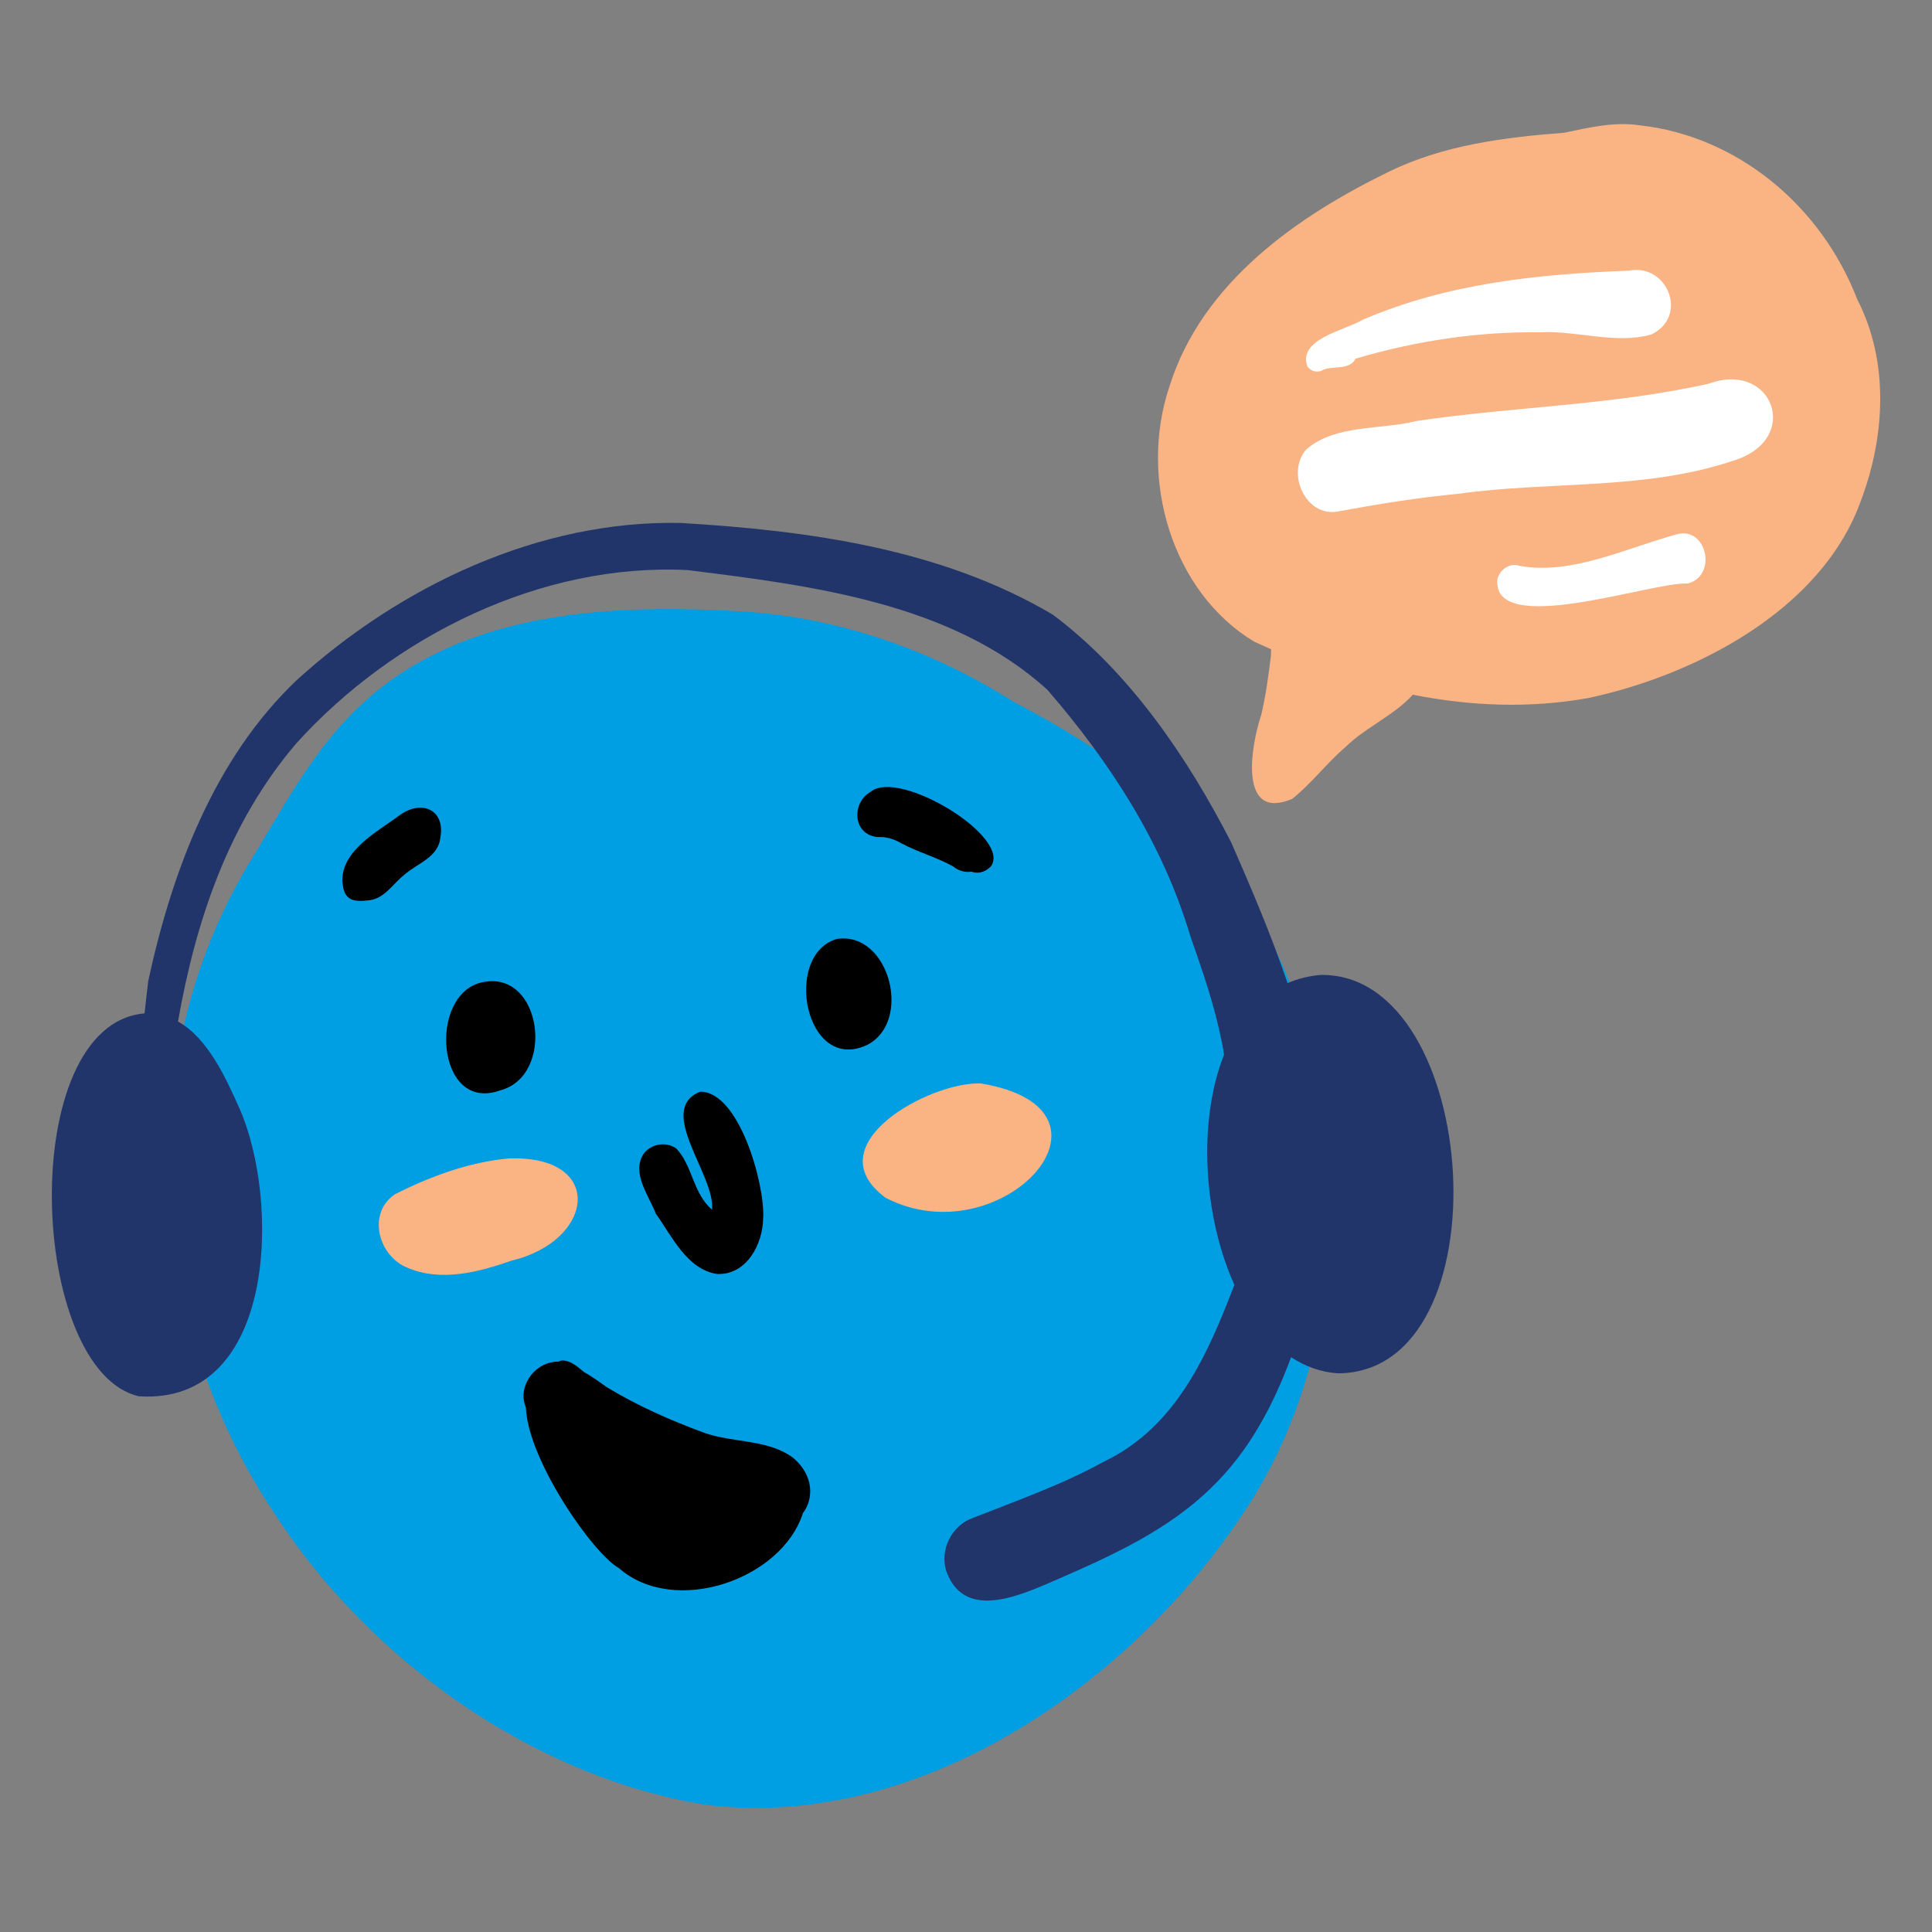
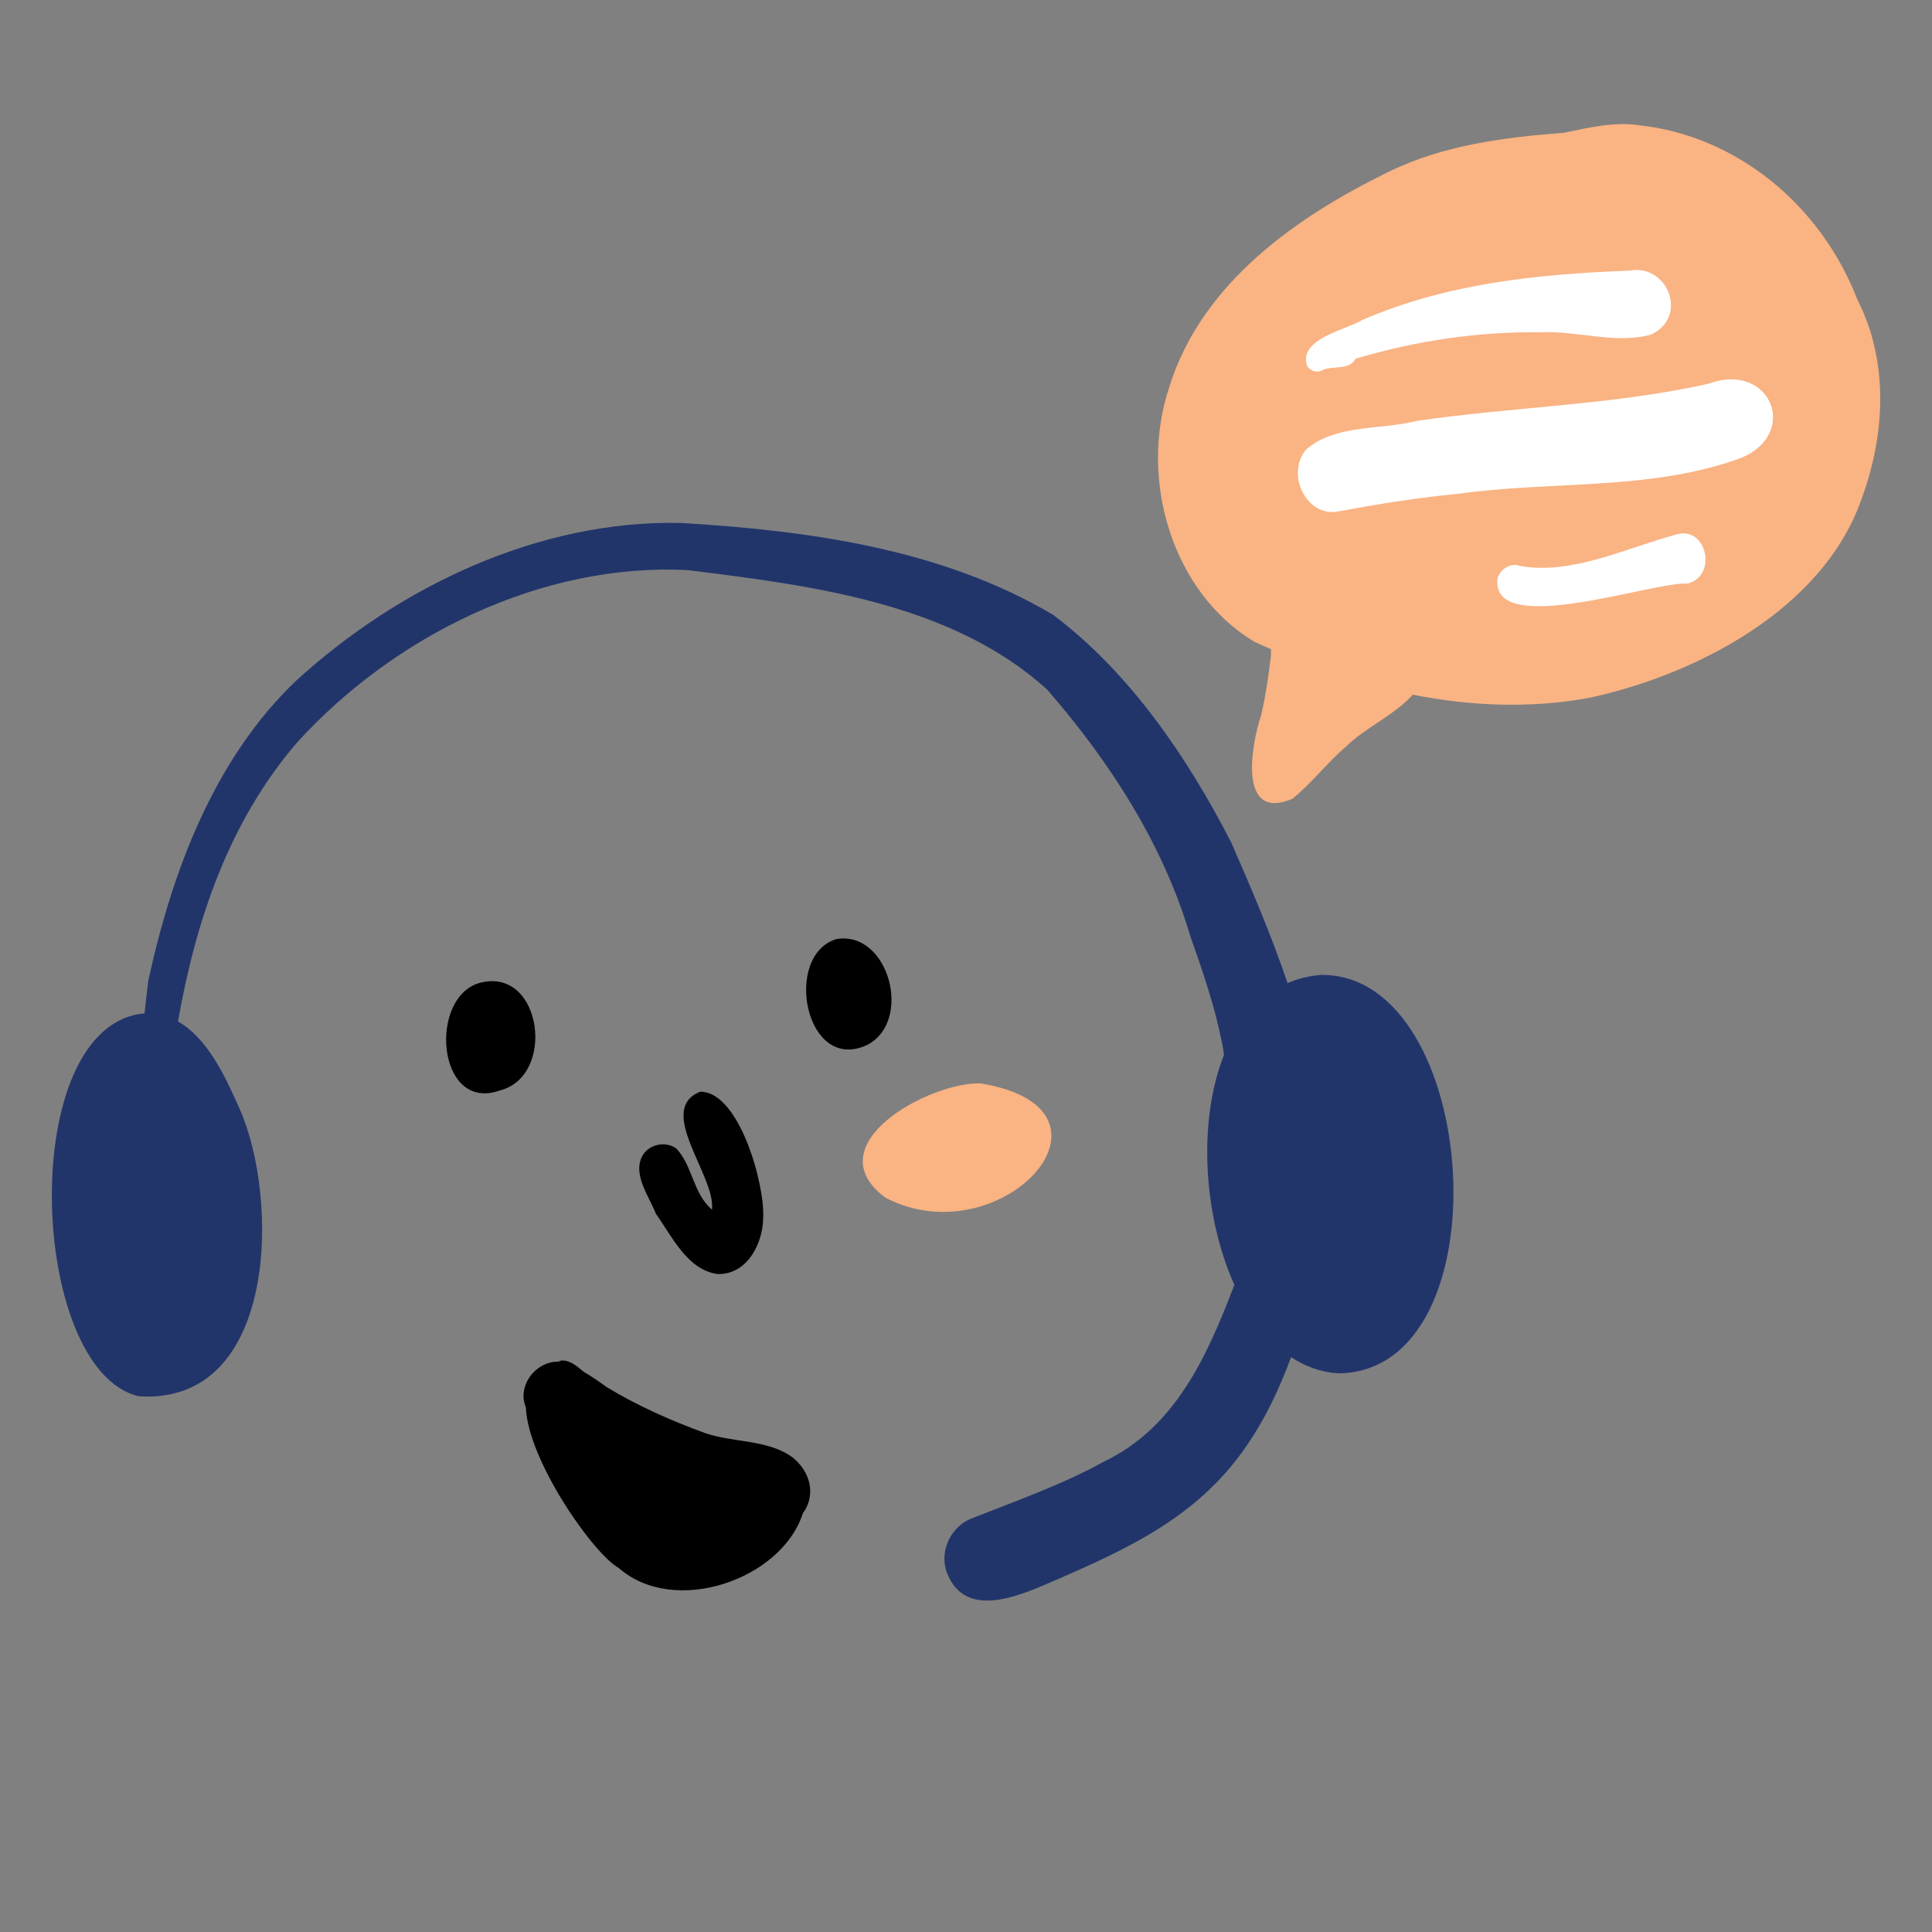
<svg xmlns="http://www.w3.org/2000/svg" id="Layer_1" version="1.1" viewBox="0 0 600 600">
  <rect x="0" y="0" width="600" height="600" fill="#808080" stroke="none" />
  <defs>
    <style>
      .st0 {
        fill: #22356b;
      }

      .st1 {
        fill: #fff;
      }

      .st2 {
        fill: #009ee3;
      }

      .st3 {
        fill: #fab383;
      }
    </style>
  </defs>
-   <path class="st2" d="M232.11,190.01c-37.32-2.36-80.07-1.18-111.55,21.86-20.3,15.05-29.82,34.38-42.51,55.06-37.68,61.57-32.83,142.84,6.78,202.48,29.4,45.7,80.23,82.35,134.38,91.1,67.85,8.36,135.17-39.62,169.93-95.26,33.18-53.5,32.12-133.23-2.14-186.63-17.11-27.31-43.89-45.87-72.32-60.71-24.68-15.74-53.39-25.84-82.57-27.91h0Z" />
  <path class="st0" d="M410.27,302.77c-3.8.3-7.26,1.18-10.41,2.54-5.02-14.84-11.21-29.33-17.48-43.65-13.55-26.4-31.49-52.83-55.37-70.74-34.62-20.54-75.98-26.15-115.56-28.51-44.02-.96-87.2,19.6-119.33,48.84-25.63,24.35-38.71,59.39-46.06,93.3-.43,3.38-.81,6.77-1.17,10.16-40.04,3.46-36.13,110.97-1.76,118.92,42.95,2.79,43.83-61.09,31.21-89.46-4.21-9.39-9.72-21.68-19.06-26.94,5.53-31.33,15.68-61.73,36.79-86.43,30.17-33.32,76.05-56.07,121.51-53.75,38.44,4.81,81.96,10.16,111.68,37.16,19.5,22.51,35.9,47.82,44.42,76.56,3.81,10.8,7.55,21.65,9.78,32.91.29,1.25.49,2.57.66,3.91-8.19,20.69-6.42,50.06,3.23,71.43-8.41,21.92-18.17,44.26-40.64,54.96-12.84,7.08-26.74,11.98-40.36,17.35-6.82,2.27-10.79,10.19-8.32,16.99,5.96,15.66,24.26,6.45,35.09,1.84,16.8-7.33,33.81-15.15,47.07-28.15,11.67-11.23,19.21-25.5,24.77-40.53,4.39,2.9,9.28,4.69,14.63,5.02,52.35-.39,44.44-124.3-5.33-123.73Z" />
  <g>
    <path d="M149.64,305.08c-16.81,3.69-14.18,40.66,5.64,33.56,17.37-4.46,13.1-37.78-5.64-33.56Z" />
    <path d="M259.81,291.62c-16.74,4.99-9.83,41.84,9.42,32.93,14.38-7.27,6.86-35.58-9.42-32.93Z" />
    <path d="M222.71,395.65c9.19.37,14.21-9.29,14.3-17.4.61-10.23-7.42-39.36-19.57-39.21-13.93,5.6,4.86,26.08,3.68,36.63-5.94-5.06-6.05-13.79-11.13-19.03-3.26-2.29-8.14-1.36-10.3,1.99-3.51,5.85,1.84,12.75,4,18.31,4.99,6.99,9.69,17.32,19.02,18.71Z" />
    <path d="M246.3,452.73c-7.78-5.81-18.54-4.58-27.43-7.71-10.59-3.87-20.94-8.45-30.57-14.31-2.27-1.66-4.55-3.26-6.92-4.6-2.13-1.73-4.2-3.73-7.04-3.59-.39.13-.76.27-1.12.4-.06-.01-.12-.03-.19-.05-5.84.13-10.79,5.49-10.44,11.33.13,1.05.39,2.02.74,2.94.55,16.09,20.66,45.2,28.84,49.83,17.24,15.13,50.59,3.64,57.18-17.06,3.19-4.12,3.72-11.45-3.06-17.2Z" />
-     <path d="M270.38,245.92c-5.94,3.3-5.65,13.25,2.1,14.03,2.68-.12,5.1.56,7.36,1.91,5.24,2.8,11.07,4.36,16.22,7.24,1.52,1.31,3.68,1.91,5.58,1.61,1.94.65,3.94.38,6-1.53,7-9.03-28.45-30.62-37.27-23.27Z" />
-     <path d="M123.8,253.41c-6.83,5.01-17.66,10.69-17.49,20.25.44,5.42,2.57,6.61,7.98,5.96,5.1-.37,7.62-5.12,11.31-7.98,4.01-3.55,10.53-5.35,11.15-11.51,1.63-8.69-5.92-12.07-12.96-6.72Z" />
  </g>
  <g>
    <path class="st3" d="M304.62,336.47c-15.75-.62-51.9,19-29.6,35.51,35.85,18.59,78.17-27.4,29.6-35.51Z" />
-     <path class="st3" d="M158.07,359.76c-12.31,1.1-24.39,5.57-35.31,11.06-8.87,5.81-5.33,19.29,3.76,22.88,10.41,4.5,22.2,1.36,32.42-2.22,25.83-6.19,29.01-32.79-.87-31.71Z" />
    <path class="st3" d="M576.88,93.2c-11.35-29.62-37.66-50.98-67.63-54.28-7.89-1.21-15.78.7-23.51,2.31-18.14,1.39-37.41,3.74-54.49,12.14l.24-.12c-.55.27-1.1.52-1.65.8l.92-.44c-27.38,13.39-57.36,33.88-67.55,66.33-9.76,28.89.87,64.06,26.3,79.34,1.73.8,3.48,1.58,5.23,2.35,0,.7-.02,1.39-.04,2.04-.76,6.19-1.6,12.38-3.04,18.45-3.3,9.88-7.03,33.02,9.65,25.98,5.99-4.78,10.75-11.15,16.6-16.15,6.12-6.04,15.04-9.76,20.85-16.2,17.94,3.55,36.31,4.31,54.56,1.02,32.16-6.85,72.51-26.83,84.76-61.7,7.4-19.89,8.57-42.73-1.18-61.88Z" />
  </g>
  <path class="st1" d="M506.03,84.05c-28.05,1.05-56.49,3.89-82.83,15.26-5.17,3.18-20.28,5.93-17.2,14.46,1.09,1.62,3.4,2.17,5.01,1.03,3.13-1.23,8.19.2,9.95-3.41,18.7-5.52,37.99-8.45,57.35-8.19,11.44-.61,23.39,3.81,34.53.68,11.66-5.61,5.04-22.07-6.8-19.84h0Z" />
  <path class="st1" d="M530.68,119.15c-29.89,6.72-60.55,7.12-90.74,11.58-11.15,2.86-25.22.92-34.36,8.93-6.36,7.67.21,20.96,9.79,19.21,12.39-2.3,24.8-4.31,37.32-5.49,28.49-4.05,58.15-1,85.81-10.38,21.14-6.56,12.13-31.12-7.83-23.85h0Z" />
  <path class="st1" d="M520.8,165.93c-15.79,4.22-32.65,12.79-48.97,9.78-2.81-1.02-5.98,1.1-6.78,4.02-2.1,18.67,48.17.83,59.08,1.49,9.34-2.4,5.94-17.84-3.34-15.29h0Z" />
</svg>